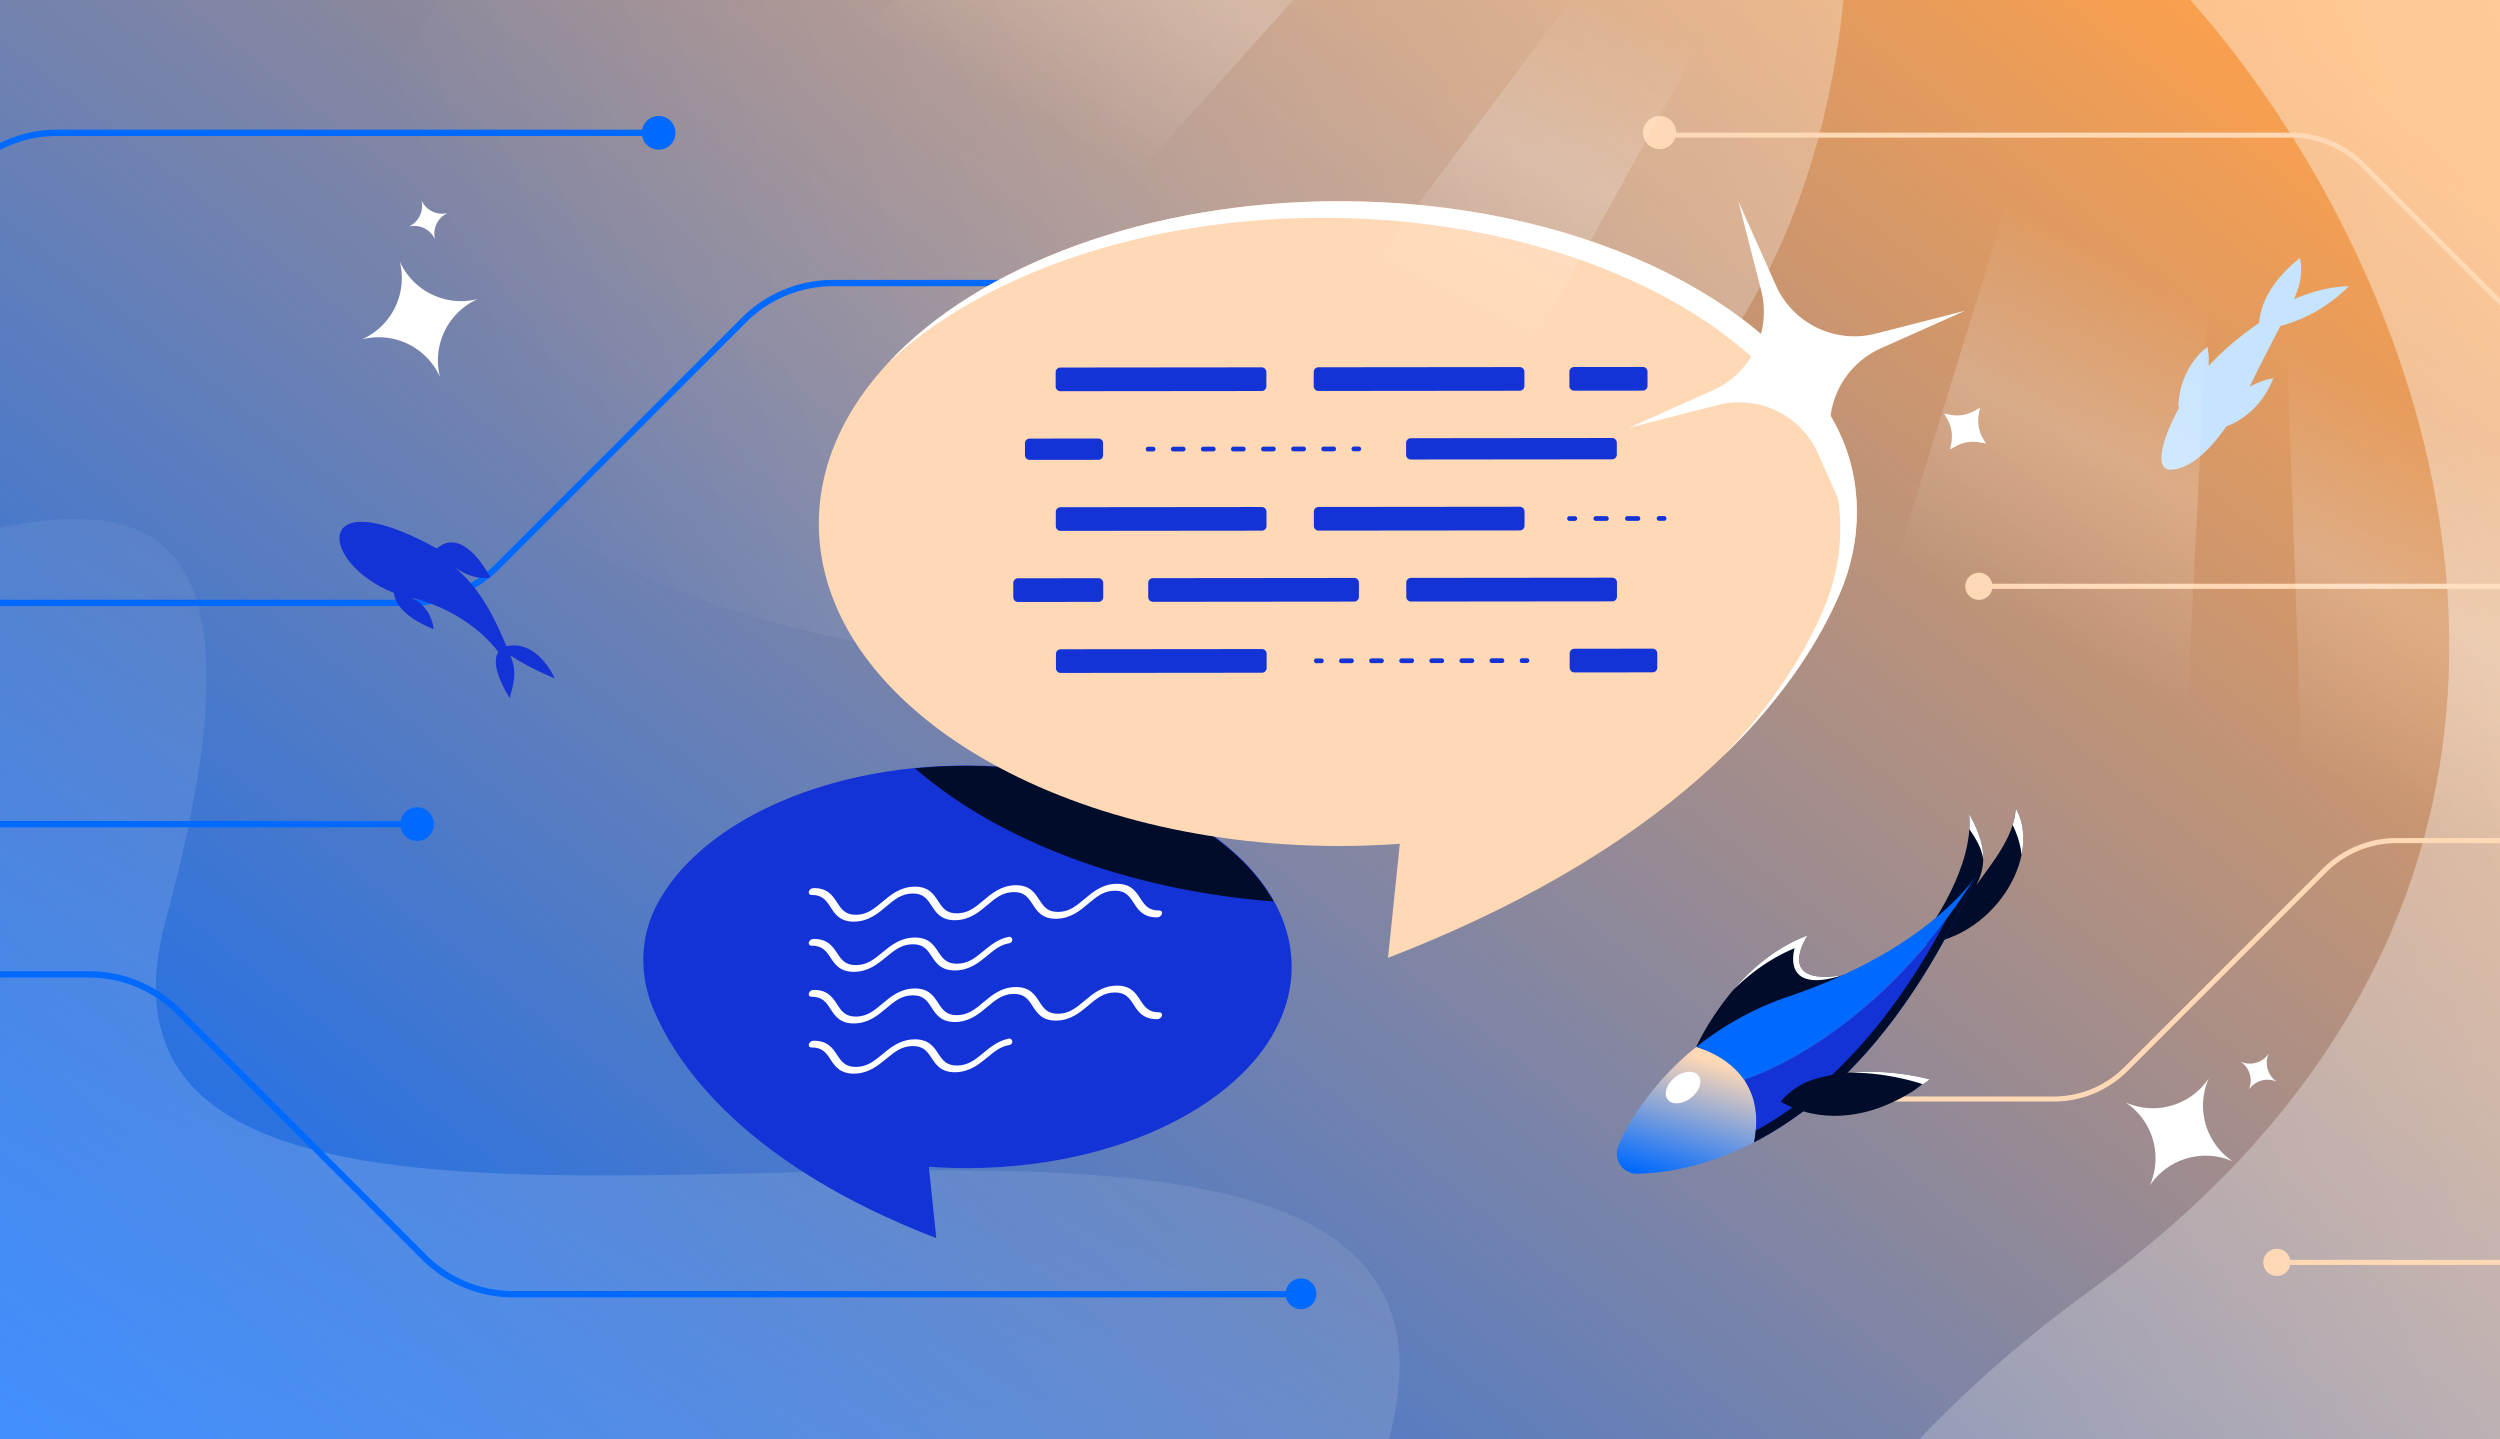
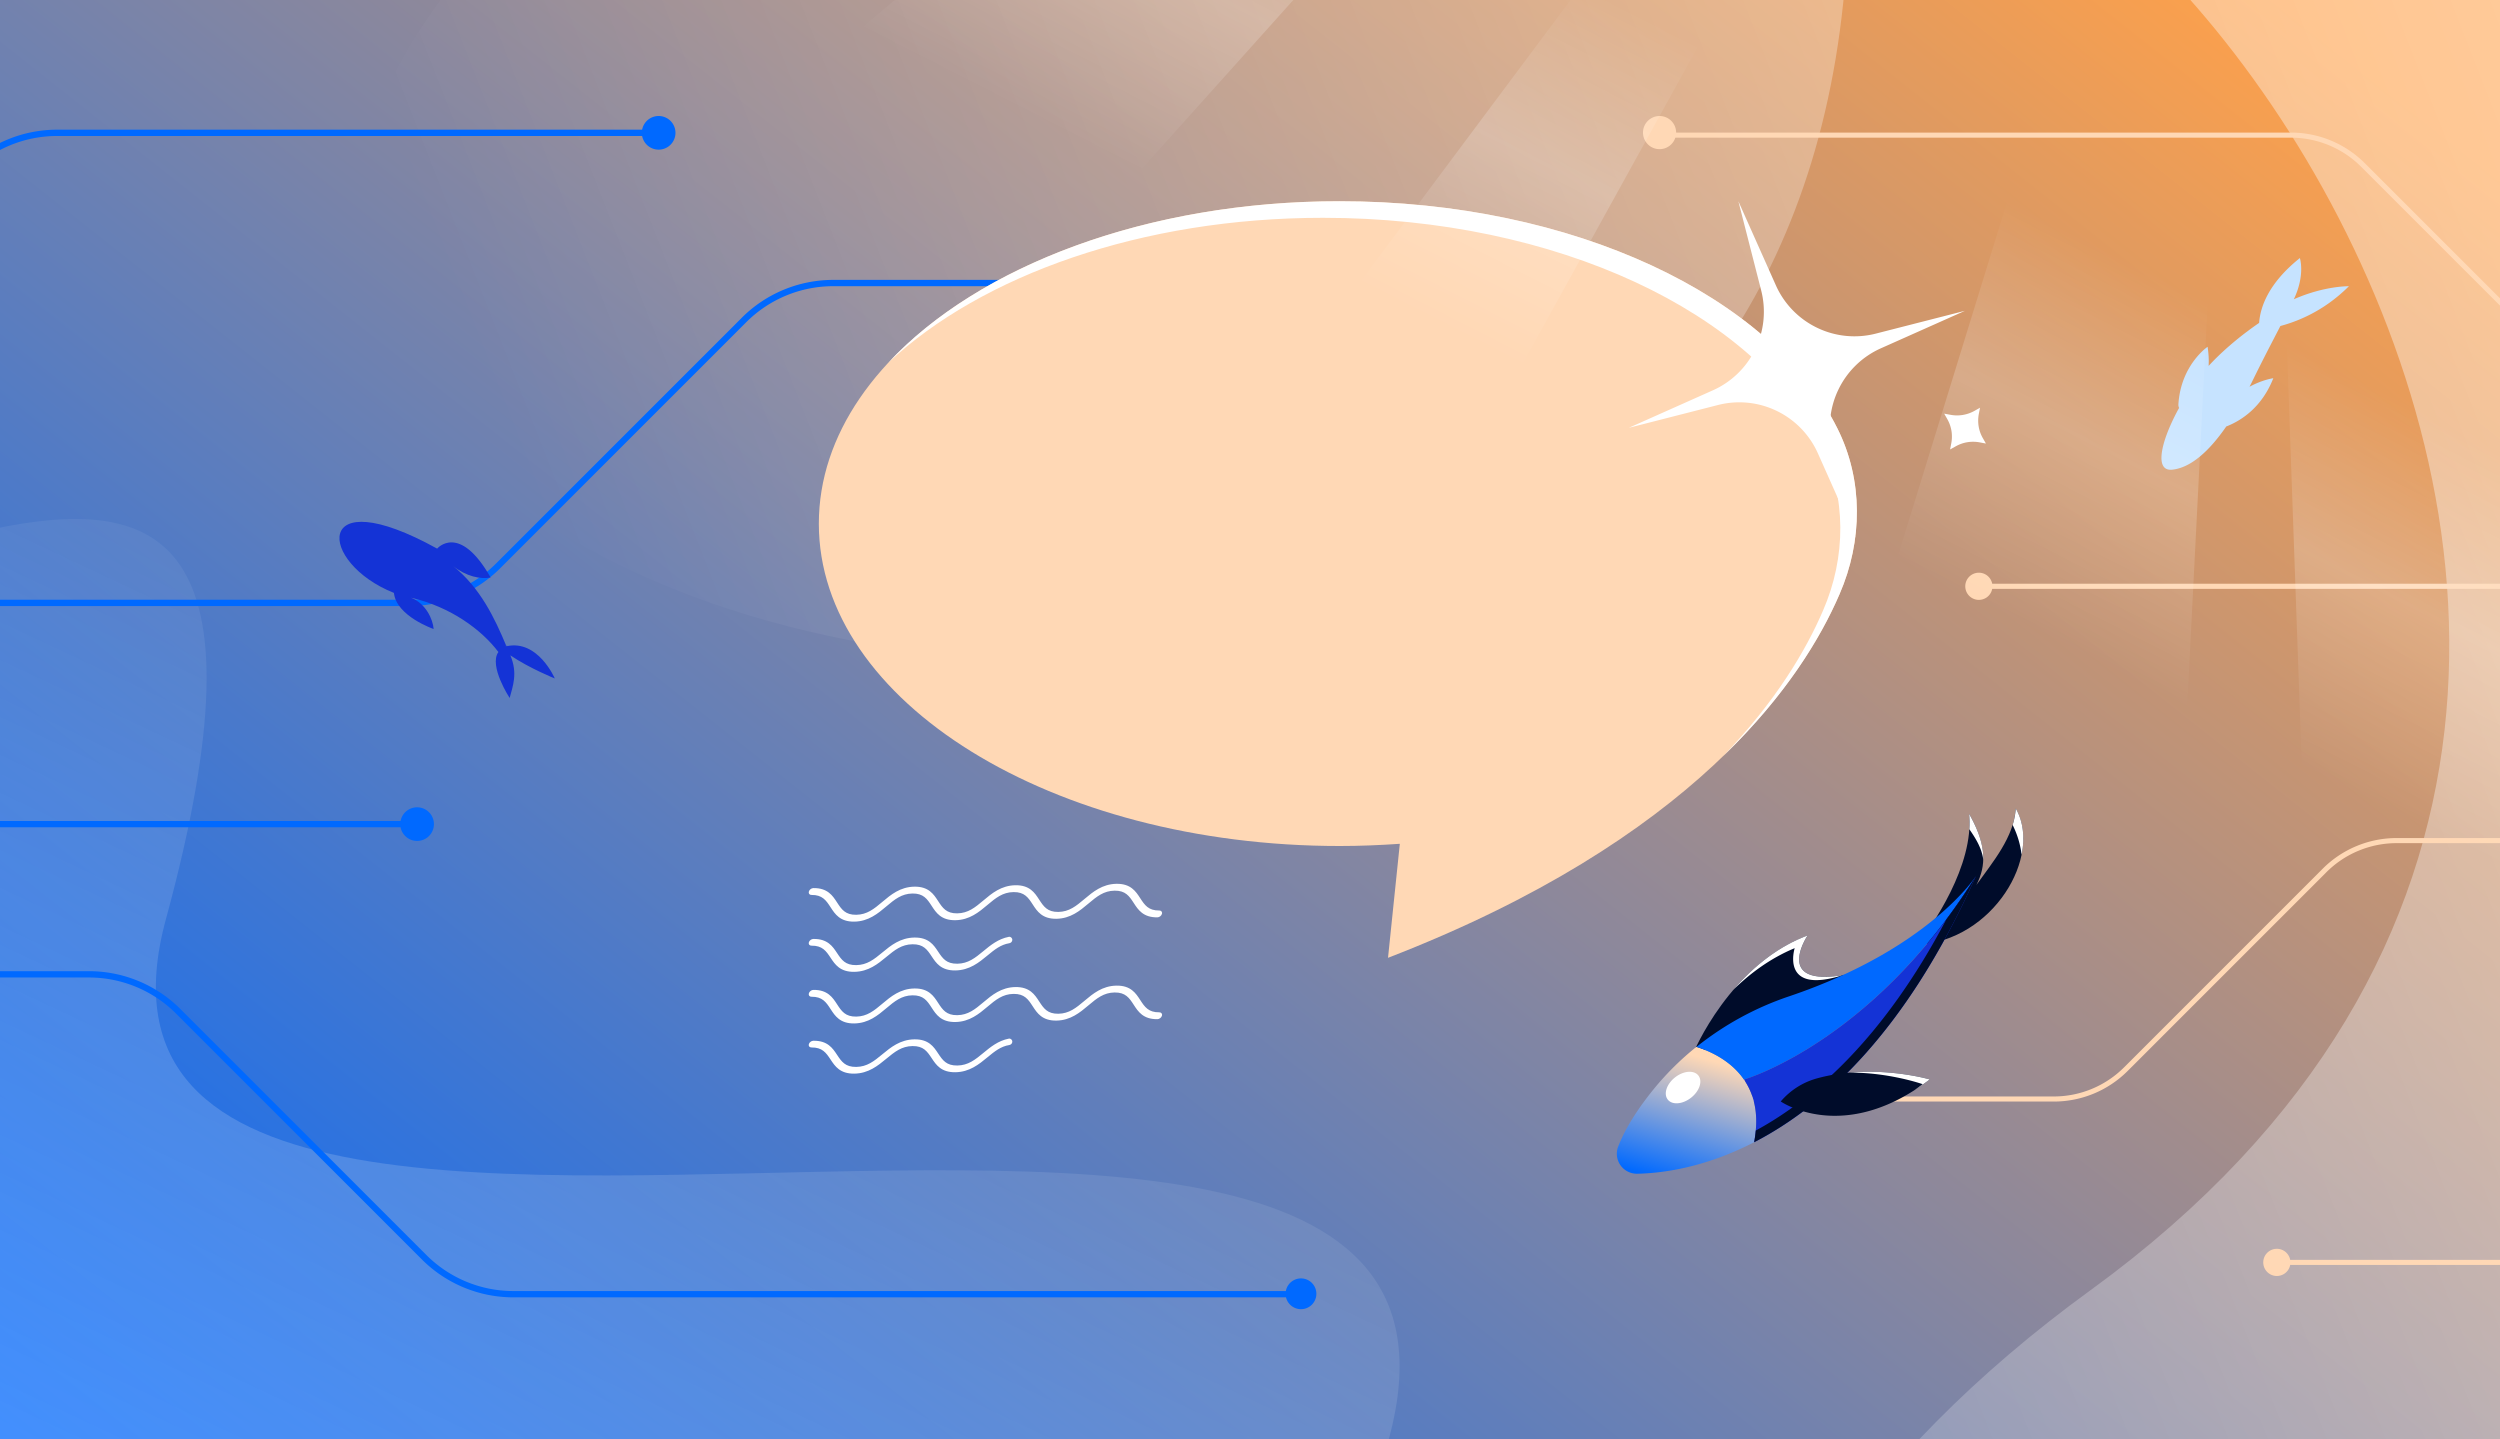
<svg xmlns="http://www.w3.org/2000/svg" fill="none" height="608" width="1056">
  <g clip-path="url(#a)">
    <path d="M0 0h1056v608H0z" fill="url(#b)" />
    <path d="M780.428-23.803C789.398-223.702 1272.5 262 883 545s-81.901 779.28 549.85 689.02L954.533-366.317-194.322-251.306c461.341-23.386 950.148-133.538 510.226 140.173-549.903 342.139 440.147 630.593 464.524 87.33" fill="url(#c)" opacity=".5" />
    <path d="M70.102 388.177c89.407-328.629-195.932-60.051-269.471-150.623L170.536 1475.18l487.793-48.84c-69.439-38.71-377.799-334.12-119.026-723.848C798.075 312.762.983 642.236 70.102 388.177" fill="url(#d)" opacity=".3" />
    <path d="M708 56a7 7 0 1 0-.337 2.153h260.014a41.98 41.98 0 0 1 29.684 12.295l83.939 83.934a44.1 44.1 0 0 0 31.2 12.926H1504v-2.152h-391.5a41.97 41.97 0 0 1-29.68-12.296l-83.937-83.934A44.13 44.13 0 0 0 967.677 56zm459.04 478.308-199.659.002a5.741 5.741 0 1 1-.001-2.153l199.66-.001c11.13 0 21.81-4.423 29.68-12.295l83.93-83.935A44.14 44.14 0 0 1 1311.86 423h235.79v2.153h-235.79a41.97 41.97 0 0 0-29.68 12.295l-83.94 83.935a44.13 44.13 0 0 1-31.2 12.925m-154.7-178.164a41.98 41.98 0 0 0-29.681 12.296l-83.934 83.934a44.13 44.13 0 0 1-31.206 12.926H735.994a7 7 0 1 1-.242-2.153h131.767a41.98 41.98 0 0 0 29.684-12.295l83.934-83.935a44.14 44.14 0 0 1 31.203-12.925H1513v2.152zM1610 246.576H841.51a5.74 5.74 0 1 0 0 2.152H1610z" fill="#FFD8B5" />
    <path d="M1281.75 114.947H1610v2.153h-328.25a5.741 5.741 0 1 1 0-2.153M1610 448.835h-145.25c-.51-2.656-2.84-4.665-5.64-4.665a5.741 5.741 0 0 0 0 11.482c2.8 0 5.13-2.009 5.64-4.665H1610z" fill="#FFD8B5" />
    <path d="M549.536 553a6.5 6.5 0 1 0-6.396-7.664H216.839a51.96 51.96 0 0 1-36.741-15.219L76.208 426.226a54.62 54.62 0 0 0-38.626-15.999H-447v2.665H37.582a51.96 51.96 0 0 1 36.741 15.218l103.891 103.891A54.62 54.62 0 0 0 216.839 548H543.21a6.5 6.5 0 0 0 6.326 5M271.234 54.773l-247.124.002a54.62 54.62 0 0 0-38.625 16l-103.891 103.89a51.96 51.96 0 0 1-36.741 15.219h-291.852v2.664l291.852.001a54.62 54.62 0 0 0 38.625-15.999L-12.631 72.658A51.96 51.96 0 0 1 24.11 57.44l247.125-.002a7.106 7.106 0 1 0 0-2.665m-61.8 183.341a51.96 51.96 0 0 1-36.741 15.218h-619.692v2.665h619.692a54.62 54.62 0 0 0 38.625-15.999L315.21 136.107a51.96 51.96 0 0 1 36.741-15.219h170.653v-2.664H351.951a54.62 54.62 0 0 0-38.625 15.999zm-40.229 111.328H-782v-2.665h951.206a7.106 7.106 0 1 1 0 2.665m-616.205 172.924h406.292a7.105 7.105 0 1 0 6.98-8.438 7.11 7.11 0 0 0-6.98 5.773H-447zm179.786-413.273h-179.786v-2.664h179.786a7.106 7.106 0 1 1 0 2.664" fill="#0069FF" />
-     <path d="M395.484 523c-80.259-30.934-108.984-72.346-119.177-95.939-6.129-14.042-6.272-30.08.571-43.765 17.32-34.712 69.567-59.944 131.293-59.944 75.911 0 137.424 38.062 137.424 85.034s-61.513 85.034-137.424 85.034c-5.274 0-10.549-.214-15.823-.57l3.136 30.079z" fill="#1433D6" />
    <path clip-rule="evenodd" d="M343.568 375.128c-.83.012-1.685.669-1.909 1.468-.225.799.266 1.438 1.096 1.426 4.599-.065 6.192 2.298 8.058 5.167l.052.081c1.835 2.825 3.971 6.112 9.979 6.028 6.009-.085 10.016-3.459 13.46-6.359l.098-.082c3.498-2.946 6.438-5.372 11.036-5.437 4.599-.065 6.193 2.298 8.058 5.167l.052.081c1.835 2.825 3.971 6.112 9.98 6.028 6.008-.085 10.015-3.459 13.459-6.359l.098-.082c3.499-2.946 6.438-5.372 11.036-5.437 4.599-.065 6.193 2.298 8.058 5.167l.052.081c1.836 2.825 3.971 6.112 9.98 6.028 6.008-.085 10.015-3.459 13.459-6.359l.098-.082c3.499-2.946 6.438-5.372 11.037-5.437 4.598-.065 6.192 2.298 8.057 5.167l.052.081c1.836 2.825 3.971 6.112 9.98 6.027.83-.011 1.685-.669 1.909-1.468.225-.799-.266-1.437-1.096-1.426-4.599.065-6.192-2.297-8.058-5.167l-.052-.08c-1.835-2.826-3.971-6.113-9.979-6.028-6.009.085-10.016 3.458-13.46 6.358l-.098.083c-3.498 2.945-6.438 5.372-11.036 5.436-4.599.065-6.193-2.297-8.058-5.167l-.052-.08c-1.835-2.826-3.971-6.113-9.98-6.028-6.008.085-10.015 3.458-13.459 6.358l-.098.083c-3.499 2.945-6.438 5.372-11.036 5.436-4.599.065-6.193-2.297-8.058-5.167l-.052-.08c-1.836-2.826-3.971-6.113-9.98-6.028-6.008.085-10.015 3.458-13.459 6.358l-.098.083c-3.499 2.945-6.438 5.372-11.037 5.436-4.598.065-6.192-2.297-8.057-5.167l-.052-.08c-1.836-2.826-3.971-6.113-9.98-6.028m0 43.002c-.83.012-1.685.669-1.909 1.468-.225.799.266 1.438 1.096 1.426 4.599-.065 6.192 2.298 8.058 5.167l.052.081c1.835 2.825 3.971 6.112 9.979 6.028 6.009-.085 10.016-3.459 13.46-6.359l.098-.082c3.498-2.946 6.438-5.372 11.036-5.437 4.599-.065 6.193 2.297 8.058 5.167l.052.081c1.835 2.825 3.971 6.112 9.98 6.027 6.008-.084 10.015-3.458 13.459-6.358l.098-.082c3.499-2.946 6.438-5.372 11.036-5.437 4.599-.065 6.193 2.297 8.058 5.167l.052.081c1.836 2.825 3.971 6.112 9.98 6.027 6.008-.084 10.015-3.458 13.459-6.358l.098-.082c3.499-2.946 6.438-5.372 11.037-5.437 4.598-.065 6.192 2.297 8.057 5.167l.052.081c1.836 2.825 3.971 6.112 9.98 6.027.83-.011 1.685-.669 1.909-1.468.225-.799-.266-1.437-1.096-1.426-4.599.065-6.192-2.297-8.058-5.167l-.052-.08c-1.835-2.826-3.971-6.113-9.979-6.028-6.009.085-10.016 3.458-13.46 6.358l-.098.083c-3.498 2.945-6.438 5.371-11.036 5.436-4.599.065-6.193-2.297-8.058-5.167l-.052-.08c-1.835-2.826-3.971-6.113-9.98-6.028-6.008.085-10.015 3.458-13.459 6.358l-.098.083c-3.499 2.945-6.438 5.372-11.036 5.436-4.599.065-6.193-2.297-8.058-5.167l-.052-.08c-1.836-2.826-3.971-6.113-9.98-6.028-6.008.085-10.015 3.458-13.459 6.358l-.098.083c-3.499 2.945-6.438 5.372-11.037 5.436-4.598.065-6.192-2.297-8.057-5.167l-.052-.08c-1.836-2.826-3.971-6.113-9.98-6.028m84.029-21.135c0-.802-.694-1.434-1.481-1.28-4.489.879-7.752 3.572-10.624 5.942l-.098.081c-3.5 2.888-6.44 5.267-11.04 5.331s-6.195-2.253-8.06-5.067l-.053-.078c-1.836-2.771-3.972-5.994-9.983-5.911-6.01.084-10.018 3.391-13.463 6.235l-.098.081c-3.5 2.888-6.44 5.267-11.04 5.33-4.601.064-6.195-2.252-8.061-5.066l-.052-.079c-1.836-2.77-3.972-5.993-9.983-5.91-.83.011-1.685.656-1.91 1.439-.224.784.267 1.41 1.097 1.398 4.6-.063 6.194 2.253 8.06 5.067l.052.079c1.836 2.77 3.973 5.993 9.983 5.91s10.019-3.391 13.464-6.234l.098-.081c3.5-2.888 6.44-5.267 11.04-5.331 4.6-.063 6.195 2.253 8.06 5.067l.053.078c1.836 2.771 3.972 5.994 9.982 5.911 6.011-.083 10.019-3.391 13.464-6.235l.098-.08c3.015-2.488 5.615-4.598 9.218-5.176.711-.114 1.277-.7 1.277-1.421m-1.481 41.72c.787-.154 1.481.478 1.481 1.28 0 .721-.566 1.307-1.277 1.421-3.603.578-6.203 2.688-9.218 5.175l-.098.081c-3.445 2.844-7.453 6.152-13.464 6.235-6.01.083-8.146-3.14-9.982-5.911l-.053-.078c-1.865-2.814-3.46-5.131-8.06-5.067s-7.54 2.443-11.04 5.331l-.098.081c-3.445 2.843-7.453 6.151-13.464 6.234-6.01.083-8.147-3.14-9.983-5.91l-.052-.079c-1.866-2.814-3.46-5.13-8.06-5.067-.83.012-1.321-.614-1.097-1.398.225-.783 1.08-1.428 1.91-1.439 6.011-.083 8.147 3.14 9.983 5.91l.052.079c1.866 2.814 3.46 5.13 8.061 5.066 4.6-.063 7.54-2.442 11.04-5.33l.098-.081c3.445-2.844 7.453-6.151 13.463-6.235 6.011-.083 8.147 3.14 9.983 5.911l.053.078c1.865 2.814 3.46 5.131 8.06 5.067s7.54-2.443 11.04-5.331l.098-.081c2.872-2.37 6.135-5.063 10.624-5.942" fill="#fff" fill-rule="evenodd" />
-     <path d="M510.742 352.005c-32.574-5.203-62.154-14.897-87.03-27.941-5.132-.356-10.264-.57-15.539-.57-7.413 0-14.612.357-21.668 1.069 34.783 30.222 89.026 51.32 151.465 56.238-5.987-10.691-15.325-20.456-27.228-28.724z" fill="#000C2A" />
    <path d="M586.223 404.609c128.514-49.68 174.559-115.897 190.811-153.675 9.765-22.452 10.05-48.112-.927-69.994C748.38 125.343 664.7 85 565.838 85c-121.457 0-219.963 61.014-219.963 136.212 0 75.126 98.506 136.14 220.034 136.14 8.625 0 16.964-.356 25.375-.927l-4.989 48.184z" fill="#FFD8B5" />
    <path d="M375.278 153.15C414.653 116.309 482.173 92 558.838 92c98.862 0 182.542 40.343 210.269 95.94 10.977 21.882 10.692 47.542.927 69.994-7.057 16.404-19.732 38.17-42.336 61.616 27.043-26.089 41.581-50.59 49.336-68.616 9.765-22.452 10.05-48.112-.927-69.994C748.38 125.343 664.7 85 565.838 85c-81.422 0-152.529 27.419-190.56 68.15" fill="#fff" />
-     <path d="M664.908 155.031a2 2 0 0 0-1.998 2.002l.006 6a2 2 0 0 0 2.002 1.998l29-.029a2 2 0 0 0 1.998-2.002l-.006-6a2 2 0 0 0-2.002-1.998zm-109.996 2.109a2 2 0 0 1 1.998-2.002l85-.085c1.104-.001 2 .894 2.002 1.998l.006 6a2 2 0 0 1-1.998 2.002l-85 .085a2 2 0 0 1-2.002-1.998zm-109.001.109a2 2 0 0 1 1.998-2.002l85-.085a2 2 0 0 1 2.002 1.998l.006 6a2 2 0 0 1-1.998 2.002l-85 .085a2 2 0 0 1-2.002-1.998zm-12.97 30.013a2 2 0 0 1 1.998-2.002l29-.029a2 2 0 0 1 2.002 1.998l.005 5a2 2 0 0 1-1.998 2.002l-29 .029a2 2 0 0 1-2.002-1.998zm15.026 26.985a2 2 0 0 0-1.998 2.002l.006 6a2 2 0 0 0 2.002 1.998l85-.085a2 2 0 0 0 1.998-2.002l-.006-6a2 2 0 0 0-2.002-1.998zm-19.965 32.019a2 2 0 0 1 1.998-2.001l34-.034a2 2 0 0 1 2.002 1.998l.006 6c.001 1.104-.894 2-1.998 2.002l-34 .033a2 2 0 0 1-2.002-1.998zm20.028 27.98a2 2 0 0 0-1.998 2.002l.006 6c.001 1.105.897 2 2.002 1.998l85-.084a2 2 0 0 0 1.998-2.002l-.006-6a2 2 0 0 0-2.002-1.998zm108.937-60.108a2 2 0 0 0-1.998 2.002l.006 6a2 2 0 0 0 2.002 1.998l85-.084a2 2 0 0 0 1.998-2.002l-.006-6a2 2 0 0 0-2.002-1.998zm-71.966 32.072a2 2 0 0 1 1.998-2.002l85-.085a2 2 0 0 1 2.002 1.998l.006 6a2 2 0 0 1-1.998 2.002l-85 .085a2 2 0 0 1-2.002-1.998zm108.939-59.109a2 2 0 0 1 1.998-2.002l85-.084a2 2 0 0 1 2.002 1.998l.005 5a2 2 0 0 1-1.998 2.002l-85 .084a2 2 0 0 1-2.002-1.998zm2.06 56.998a2 2 0 0 0-1.998 2.002l.006 6a2 2 0 0 0 2.002 1.998l85-.085a2 2 0 0 0 1.998-2.002l-.006-6a2 2 0 0 0-2.002-1.998zm67.031 31.934a2 2 0 0 1 1.998-2.002l33-.033a2 2 0 0 1 2.002 1.998l.006 6a2 2 0 0 1-1.998 2.002l-33 .033a2 2 0 0 1-2.002-1.998zM484.943 188.71a1 1 0 0 0 .002 2l2.119-.002a1 1 0 0 0-.002-2zm10.595-.011a1.001 1.001 0 0 0 .002 2l4.238-.004a1 1 0 1 0-.002-2zm12.714-.012a1 1 0 1 0 .002 2l4.238-.005a1 1 0 1 0-.002-2zm12.715-.013a1 1 0 1 0 .002 2l4.238-.004a1.001 1.001 0 0 0-.002-2zm12.714-.013a1 1 0 1 0 .002 2l4.238-.004a1.001 1.001 0 0 0-.002-2zm12.714-.012a1 1 0 1 0 .002 2l4.238-.005a1 1 0 1 0-.002-2zm12.714-.013a1 1 0 1 0 .002 2l4.238-.004a1 1 0 0 0-.002-2zm12.714-.013a1.001 1.001 0 0 0 .002 2l2.119-.002a1 1 0 1 0-.002-2zm-16.79 90.517a1 1 0 0 1 .999-1.001l2.119-.002a1 1 0 1 1 .002 2l-2.119.002c-.552 0-1-.447-1.001-.999m10.596-.011a1 1 0 0 1 .999-1.001l4.238-.004a1 1 0 0 1 .002 2l-4.238.004a1 1 0 0 1-1.001-.999m12.714-.012a1 1 0 0 1 .999-1.001l4.238-.005a1.001 1.001 0 0 1 .002 2l-4.238.005a1 1 0 0 1-1.001-.999m12.714-.013a1 1 0 0 1 .999-1.001l4.238-.004a1 1 0 1 1 .002 2l-4.238.004a1 1 0 0 1-1.001-.999m12.714-.013c0-.552.447-1 .999-1.001l4.238-.004a1 1 0 1 1 .002 2l-4.238.004a1 1 0 0 1-1.001-.999m12.714-.012a1 1 0 0 1 .999-1.001l4.238-.005a1 1 0 1 1 .002 2l-4.238.005c-.552 0-1-.447-1.001-.999m12.714-.013a1 1 0 0 1 .999-1.001l4.238-.004a1 1 0 1 1 .002 2l-4.238.004c-.552 0-1-.447-1.001-.999m12.715-.013a1 1 0 0 1 .999-1.001l2.119-.002a1.001 1.001 0 0 1 .002 2l-2.119.002a1 1 0 0 1-1.001-.999m21.059-61.02a1 1 0 1 0 .002 2l2.222-.003a1 1 0 1 0-.002-2zm11.111-.011a1 1 0 1 0 .002 2l4.444-.005a1 1 0 1 0-.002-2zm13.333-.014a1 1 0 0 0 .002 2l4.444-.004a1 1 0 1 0-.002-2zm13.333-.013a1.001 1.001 0 0 0 .002 2l2.223-.002a1.001 1.001 0 0 0-.002-2z" fill="#1433D6" />
    <path d="m750.118 120.5-7.916-17.75L734.286 85l4.815 18.825 4.815 18.824a36.27 36.27 0 0 1-2.489 24.85 36.3 36.3 0 0 1-17.927 17.383l-17.75 7.916-17.75 7.916 18.825-4.815 18.824-4.815a36.27 36.27 0 0 1 24.85 2.489 36.3 36.3 0 0 1 17.383 17.927l7.916 17.75 7.916 17.75-4.815-18.825-4.815-18.824a36.27 36.27 0 0 1 2.489-24.85 36.3 36.3 0 0 1 17.927-17.383l17.75-7.916 17.75-7.916-18.824 4.815-18.825 4.815a36.27 36.27 0 0 1-24.85-2.489 36.3 36.3 0 0 1-17.383-17.927" fill="#fff" />
    <g filter="url(#e)">
      <path d="m834.029 173.539 1.166-.658 1.165-.658-.26 1.349-.26 1.35a15.2 15.2 0 0 0-.059 5.172 14.6 14.6 0 0 0 1.714 4.88l.68 1.191.68 1.19-1.32-.248-1.32-.249a15.1 15.1 0 0 0-5.165-.07c-1.7.272-3.357.854-4.886 1.698l-1.224.684-1.225.684.261-1.349.26-1.35c.32-1.716.33-3.472.059-5.172a14.9 14.9 0 0 0-1.715-4.88l-.68-1.191-.68-1.19 1.368.25 1.368.251c1.716.32 3.47.329 5.176.042a15.1 15.1 0 0 0 4.878-1.717z" fill="#fff" />
    </g>
    <path d="M715.276 444.782s15.384-37.357 48.254-49.641c0 0-15.179 22.658 17.05 16.359 0 0-59.663 35.257-65.304 33.282" fill="#000C2A" />
    <path d="M732.35 417.915c6.897-6.752 15.453-13.147 25.729-17.416 0 0-6.31 19.901 20.285 11.401-29.302 4.836-14.834-16.759-14.834-16.759-13.145 4.912-23.494 13.834-31.18 22.774m46.795-6.148a1485 1485 0 0 1-20.39 12.277 1278 1278 0 0 0 21.824-12.544q-.734.143-1.434.267" fill="#fff" />
    <path d="M831.742 343.713c2.253 21.751-15.747 47.799-22.035 55.371 32.169-1.632 53.304-37.508 41.733-57.638-.651 12.103-9.786 22.782-16.629 32.385 4.236-8.183 4.408-16.915-3.069-30.118" fill="#000C2A" />
    <path d="M831.847 350.263a39 39 0 0 0-.106-6.55c4.407 7.781 6.157 14.009 5.984 19.488-.459-4.411-2.869-8.658-5.878-12.938m22.072 10.811c1.443-7.047.777-13.961-2.48-19.628-.129 2.397-.591 4.739-1.301 7.027 1.955 3.907 3.277 8.197 3.781 12.601" fill="#fff" />
    <path d="M716.58 442.173a120.4 120.4 0 0 0-18.046 17.867c-6.212 7.635-11.758 15.954-14.992 24.199a8.446 8.446 0 0 0 4.02 10.62 8.5 8.5 0 0 0 4.006.924c10.746-.219 28.6-2.589 49.381-13.304 5.149-26.938-13.612-36.877-24.369-40.306" fill="url(#f)" />
    <path d="M834.61 370.103s-19.779 30.769-78.879 50.74a128 128 0 0 0-39.144 21.37c6.054 1.922 14.638 5.913 20.072 13.827-.007-.04 53.997-15.576 97.951-85.937" fill="#0069FF" />
    <path d="M822.124 388.377c-39.645 52.969-82.435 66.702-85.325 67.577.162.331.314.663.466.996 3.243 5.148 5.199 11.852 4.37 20.595a51 51 0 0 1-.685 4.933c29.282-15.099 64.388-46.769 93.662-112.375a265 265 0 0 1-12.488 18.274" fill="#1433D6" />
    <path d="M741.635 477.545a51 51 0 0 1-.685 4.933c29.282-15.099 64.388-46.769 93.662-112.375a265 265 0 0 1-12.488 18.274c-26.003 49.314-55.241 75.456-80.489 89.168" fill="#000C2A" />
    <path d="M752.15 465.236s26.542 18.606 62.971-9.281c0 0-23.965-7.037-47.838-.387a30.8 30.8 0 0 0-15.106 9.704z" fill="#000C2A" />
    <path d="M808.524 460.583a95 95 0 0 0 6.597-4.627s-15.43-4.531-33.861-2.886c16.903-.066 30.861 4.886 30.861 4.886a98 98 0 0 1-3.597 2.627m-94.215 3.09c3.571-2.808 4.952-7.006 3.084-9.378s-6.277-2.019-9.848.788-4.951 7.006-3.083 9.378 6.276 2.019 9.847-.788" fill="#fff" />
    <path clip-rule="evenodd" d="M954.26 136.269c.516-6.495 3.82-16.573 17.208-27.269 0 0 2.343 7.131-2.552 17.409 13.027-5.731 23.252-5.505 23.252-5.505-9.871 9.882-20.614 14.576-28.929 16.8-.552 1.071-1.149 2.223-1.784 3.446-2.754 5.314-6.205 11.971-9.727 19.172q-.756 1.546-1.519 3.045c5.577-3.046 10.04-3.604 10.04-3.604-4.724 12.048-13.119 17.617-19.293 20.158a3.3 3.3 0 0 1-.558.191c-7.403 10.712-15.123 17.477-22.86 18.283-7.842.816-4.64-12.43 2.913-26.098a2.77 2.77 0 0 1-.296-1.495c1.005-16.642 12.327-24.319 12.327-24.319.46 2.906.58 5.597.441 8.081q.69-.763 1.386-1.486c6.506-6.759 13.845-12.497 19.945-16.684z" fill="#C6E3FF" fill-rule="evenodd" />
    <path d="M213.917 272.977c-1.497-.254 1.481-.333 0 0-4.96-11.922-11.072-24.708-22.52-33.882 5.431 4.352 11.607 5.692 15.838 4.835-13.23-23.257-22.592-12.196-22.592-12.196-52.907-29.249-50.324 5.976-18.245 18.712.99 9.83 16.77 15.247 16.77 15.247-.321-4.173-3.324-10.753-9.534-13.22 16.734 3.869 29.774 13.523 36.886 22.937-4.152 5.863 4.753 19.42 4.753 19.42 1.291-4.882 3.534-10.436.287-18.017 8.116 5.495 18.788 9.77 18.788 9.77s-7.11-16.599-20.431-13.606" fill="#1433D6" />
-     <path d="M168.839 110.381a28.36 28.36 0 0 1-1.939 19.395 28.33 28.33 0 0 1-13.991 13.568 28.34 28.34 0 0 1 19.392 1.94 28.34 28.34 0 0 1 13.567 13.992 28.35 28.35 0 0 1 1.939-19.395 28.33 28.33 0 0 1 13.99-13.568 28.34 28.34 0 0 1-19.392-1.939 28.33 28.33 0 0 1-13.566-13.993m764.166 345.074a28.36 28.36 0 0 1-15.716 11.53 28.33 28.33 0 0 1-19.444-1.326 28.35 28.35 0 0 1 11.528 15.714 28.33 28.33 0 0 1-1.33 19.444 28.36 28.36 0 0 1 15.716-11.53 28.33 28.33 0 0 1 19.445 1.326 28.34 28.34 0 0 1-11.528-15.714 28.33 28.33 0 0 1 1.329-19.444M178.011 84.576a9.63 9.63 0 0 1-.666 6.56 9.6 9.6 0 0 1-4.736 4.578 9.62 9.62 0 0 1 6.559.666 9.57 9.57 0 0 1 4.577 4.736 9.63 9.63 0 0 1 .666-6.56 9.57 9.57 0 0 1 4.736-4.578 9.62 9.62 0 0 1-6.558-.665 9.58 9.58 0 0 1-4.578-4.737m780.312 360.44a9.63 9.63 0 0 1-5.322 3.892 9.6 9.6 0 0 1-6.571-.459 9.62 9.62 0 0 1 3.892 5.321 9.57 9.57 0 0 1-.46 6.571 9.63 9.63 0 0 1 5.322-3.892 9.57 9.57 0 0 1 6.571.459 9.63 9.63 0 0 1-3.892-5.321 9.57 9.57 0 0 1 .46-6.571" fill="#fff" />
    <path d="M1260.15 762.603 973.307-56.072l-14.712-6.41 25.002 705.736z" fill="url(#g)" />
    <path d="m908.22 606.841 34.177-673.53-42.116-18.351-187.385 607.932z" fill="url(#h)" />
    <path d="M702.46-174.086 255.019 324.712 81 249.972l543.913-457.847z" fill="url(#i)" />
    <path d="m492.163 426.713 308.532-557.996-29.674-12.929-389.726 522.231z" fill="url(#j)" />
  </g>
  <defs>
    <linearGradient gradientUnits="userSpaceOnUse" id="b" x1="0" x2="673" y1="622.5" y2="-228.5">
      <stop stop-color="#0069FF" />
      <stop offset="1" stop-color="#FFA14A" />
    </linearGradient>
    <linearGradient gradientUnits="userSpaceOnUse" id="c" x1="1123.5" x2="206.131" y1="-198" y2="161.676">
      <stop stop-color="#fff" />
      <stop offset="1" stop-color="#fff" stop-opacity="0" />
    </linearGradient>
    <linearGradient gradientUnits="userSpaceOnUse" id="d" x1="-21" x2="215.179" y1="694" y2="191.381">
      <stop stop-color="#fff" />
      <stop offset="1" stop-color="#fff" stop-opacity="0" />
    </linearGradient>
    <linearGradient gradientUnits="userSpaceOnUse" id="f" x1="791.08" x2="775.474" y1="468" y2="521.076">
      <stop stop-color="#FFD8B5" />
      <stop offset=".978" stop-color="#0069FF" />
    </linearGradient>
    <linearGradient gradientUnits="userSpaceOnUse" id="g" x1="679.21" x2="608.126" y1="-1.543" y2="137.862">
      <stop stop-color="#fff" stop-opacity="0" />
      <stop offset=".48" stop-color="#fff" stop-opacity=".2" />
      <stop offset="1" stop-color="#fff" stop-opacity="0" />
    </linearGradient>
    <linearGradient gradientUnits="userSpaceOnUse" id="h" x1="679.21" x2="608.126" y1="-1.543" y2="137.862">
      <stop stop-color="#fff" stop-opacity="0" />
      <stop offset=".48" stop-color="#fff" stop-opacity=".2" />
      <stop offset="1" stop-color="#fff" stop-opacity="0" />
    </linearGradient>
    <linearGradient gradientUnits="userSpaceOnUse" id="i" x1="679.21" x2="608.126" y1="-1.543" y2="137.862">
      <stop stop-color="#fff" stop-opacity="0" />
      <stop offset=".48" stop-color="#fff" stop-opacity=".2" />
      <stop offset="1" stop-color="#fff" stop-opacity="0" />
    </linearGradient>
    <linearGradient gradientUnits="userSpaceOnUse" id="j" x1="679.21" x2="608.126" y1="-1.543" y2="137.862">
      <stop stop-color="#fff" stop-opacity="0" />
      <stop offset=".48" stop-color="#fff" stop-opacity=".2" />
      <stop offset="1" stop-color="#fff" stop-opacity="0" />
    </linearGradient>
    <clipPath id="a">
      <path d="M0 0h1056v608H0z" fill="#fff" />
    </clipPath>
    <filter color-interpolation-filters="sRGB" filterUnits="userSpaceOnUse" height="32.264" id="e" width="32.269" x="813.903" y="164.907">
      <feFlood flood-opacity="0" result="BackgroundImageFix" />
      <feColorMatrix in="SourceAlpha" result="hardAlpha" values="0 0 0 0 0 0 0 0 0 0 0 0 0 0 0 0 0 0 127 0" />
      <feOffset />
      <feGaussianBlur stdDeviation="3.659" />
      <feColorMatrix values="0 0 0 0 1 0 0 0 0 1 0 0 0 0 1 0 0 0 0.75 0" />
      <feBlend in2="BackgroundImageFix" result="effect1_dropShadow_2739_8975" />
      <feBlend in="SourceGraphic" in2="effect1_dropShadow_2739_8975" result="shape" />
    </filter>
  </defs>
</svg>